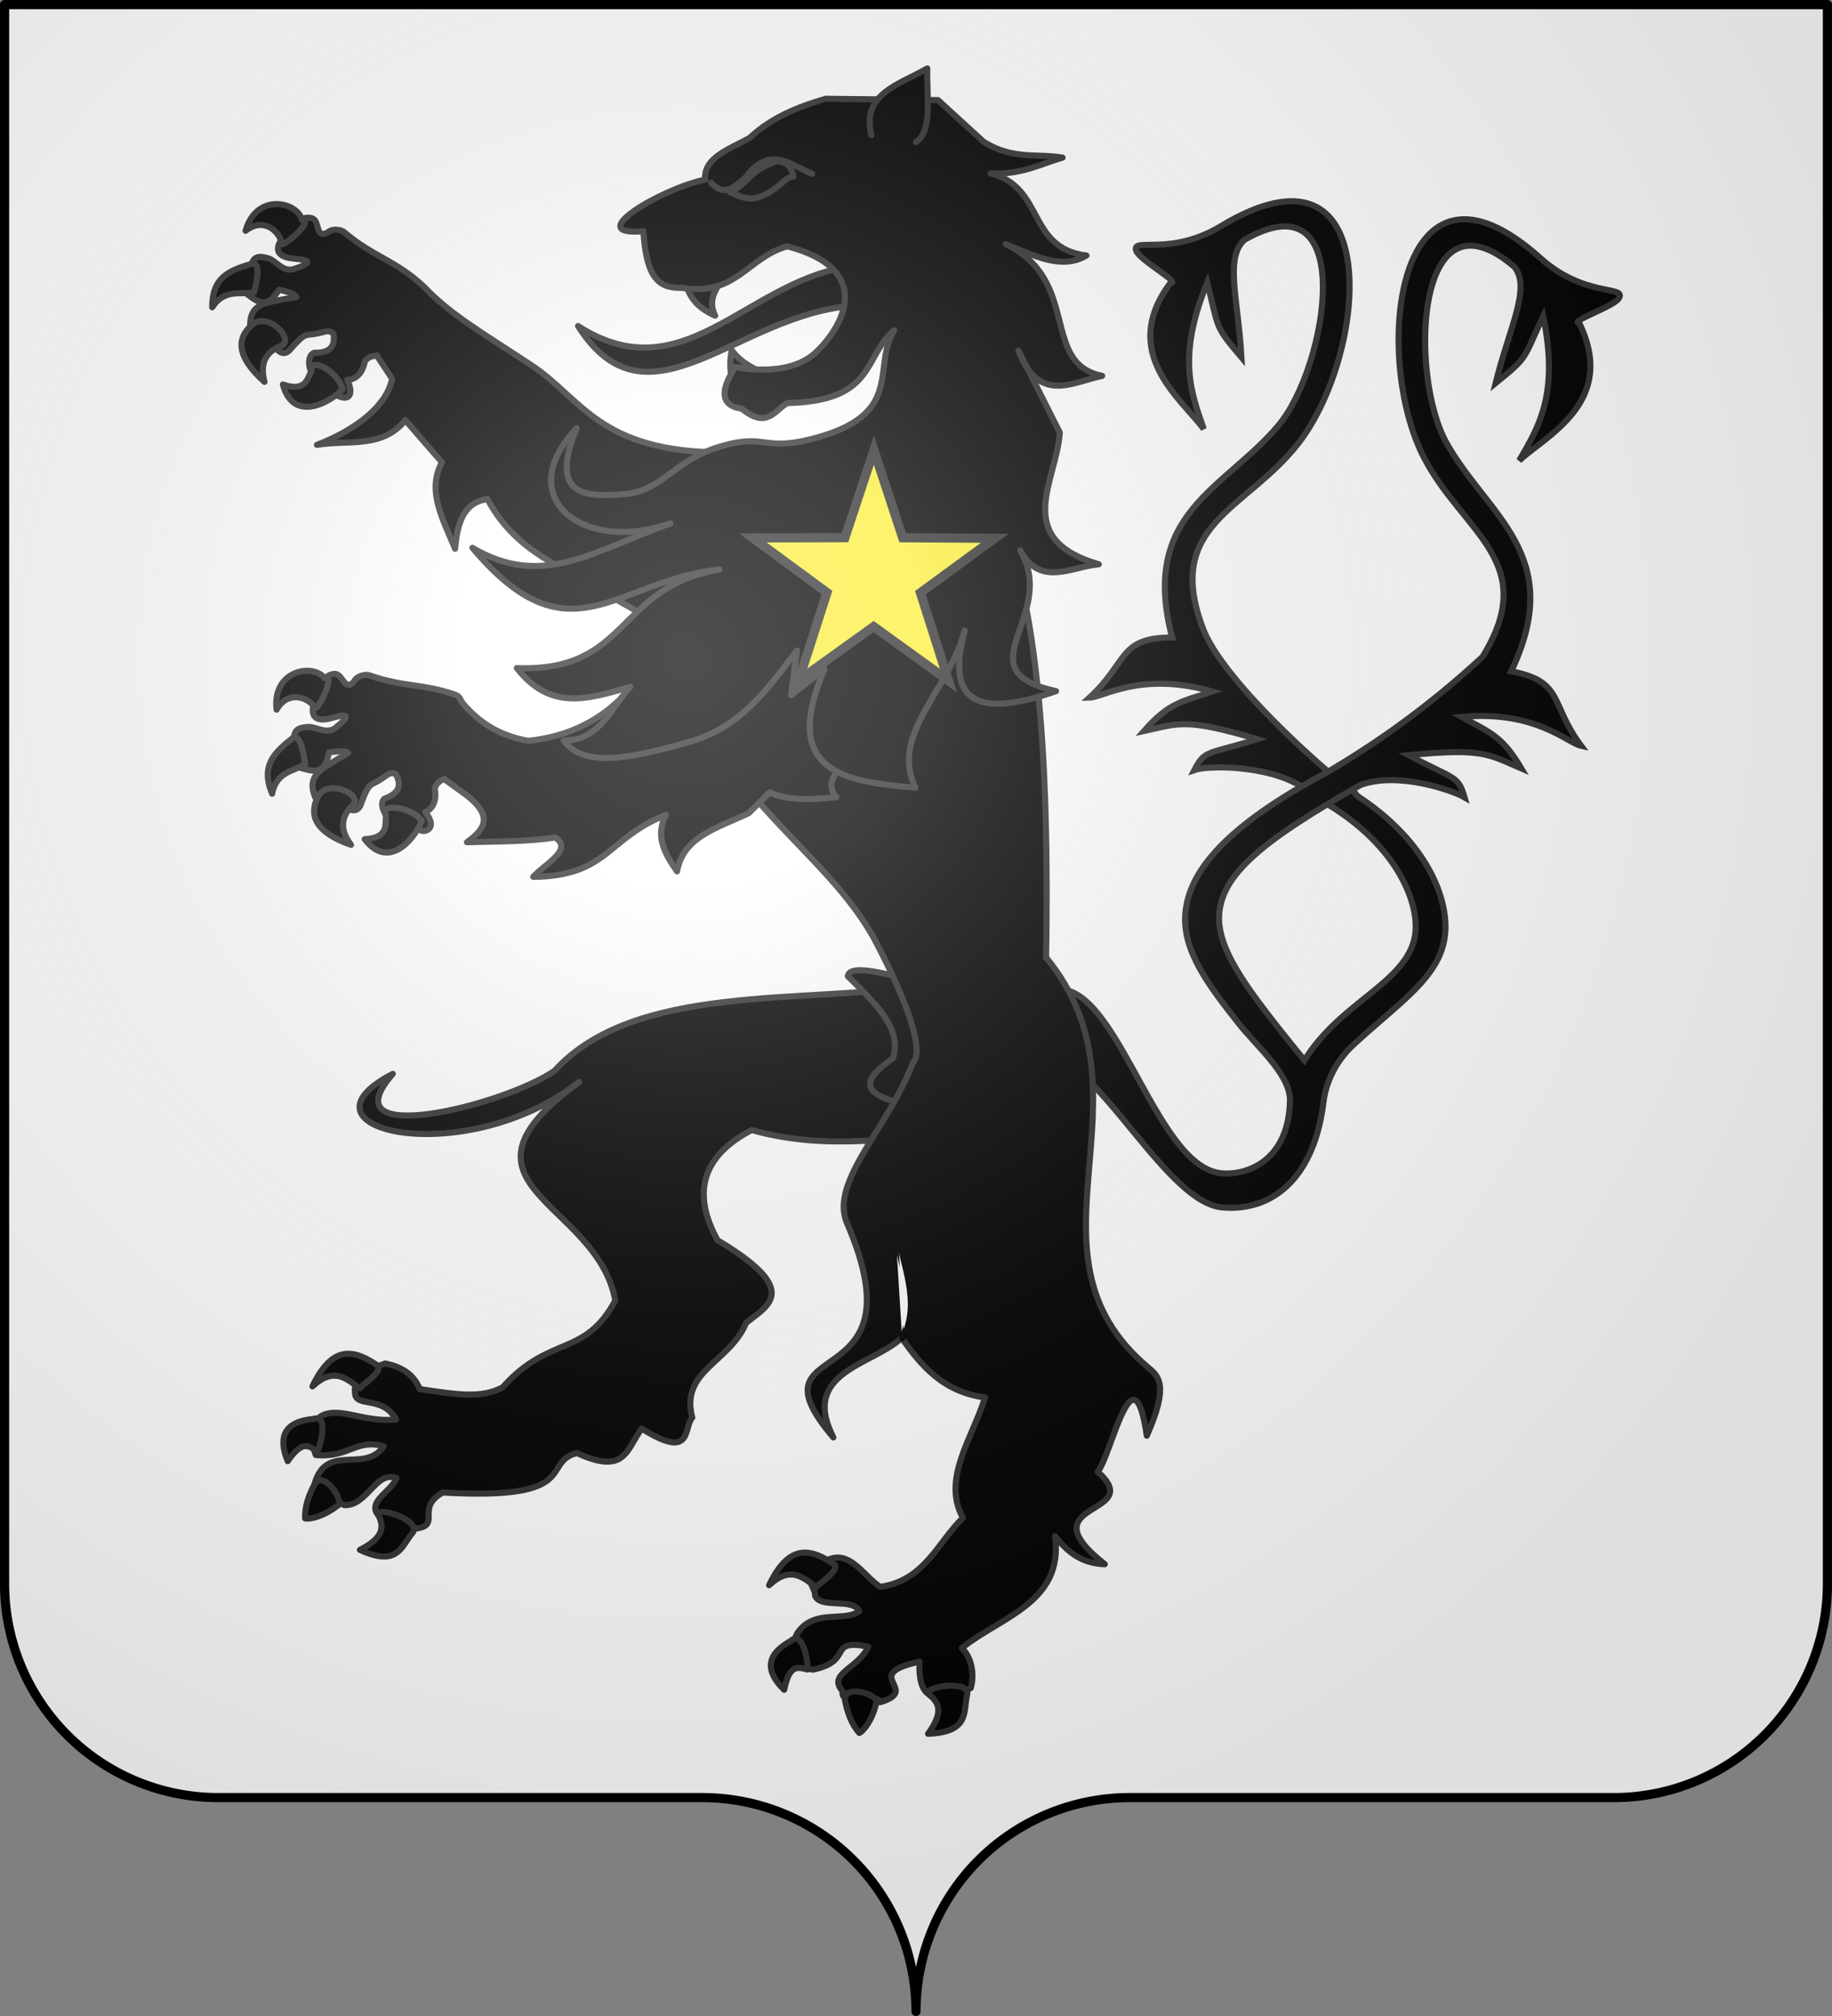
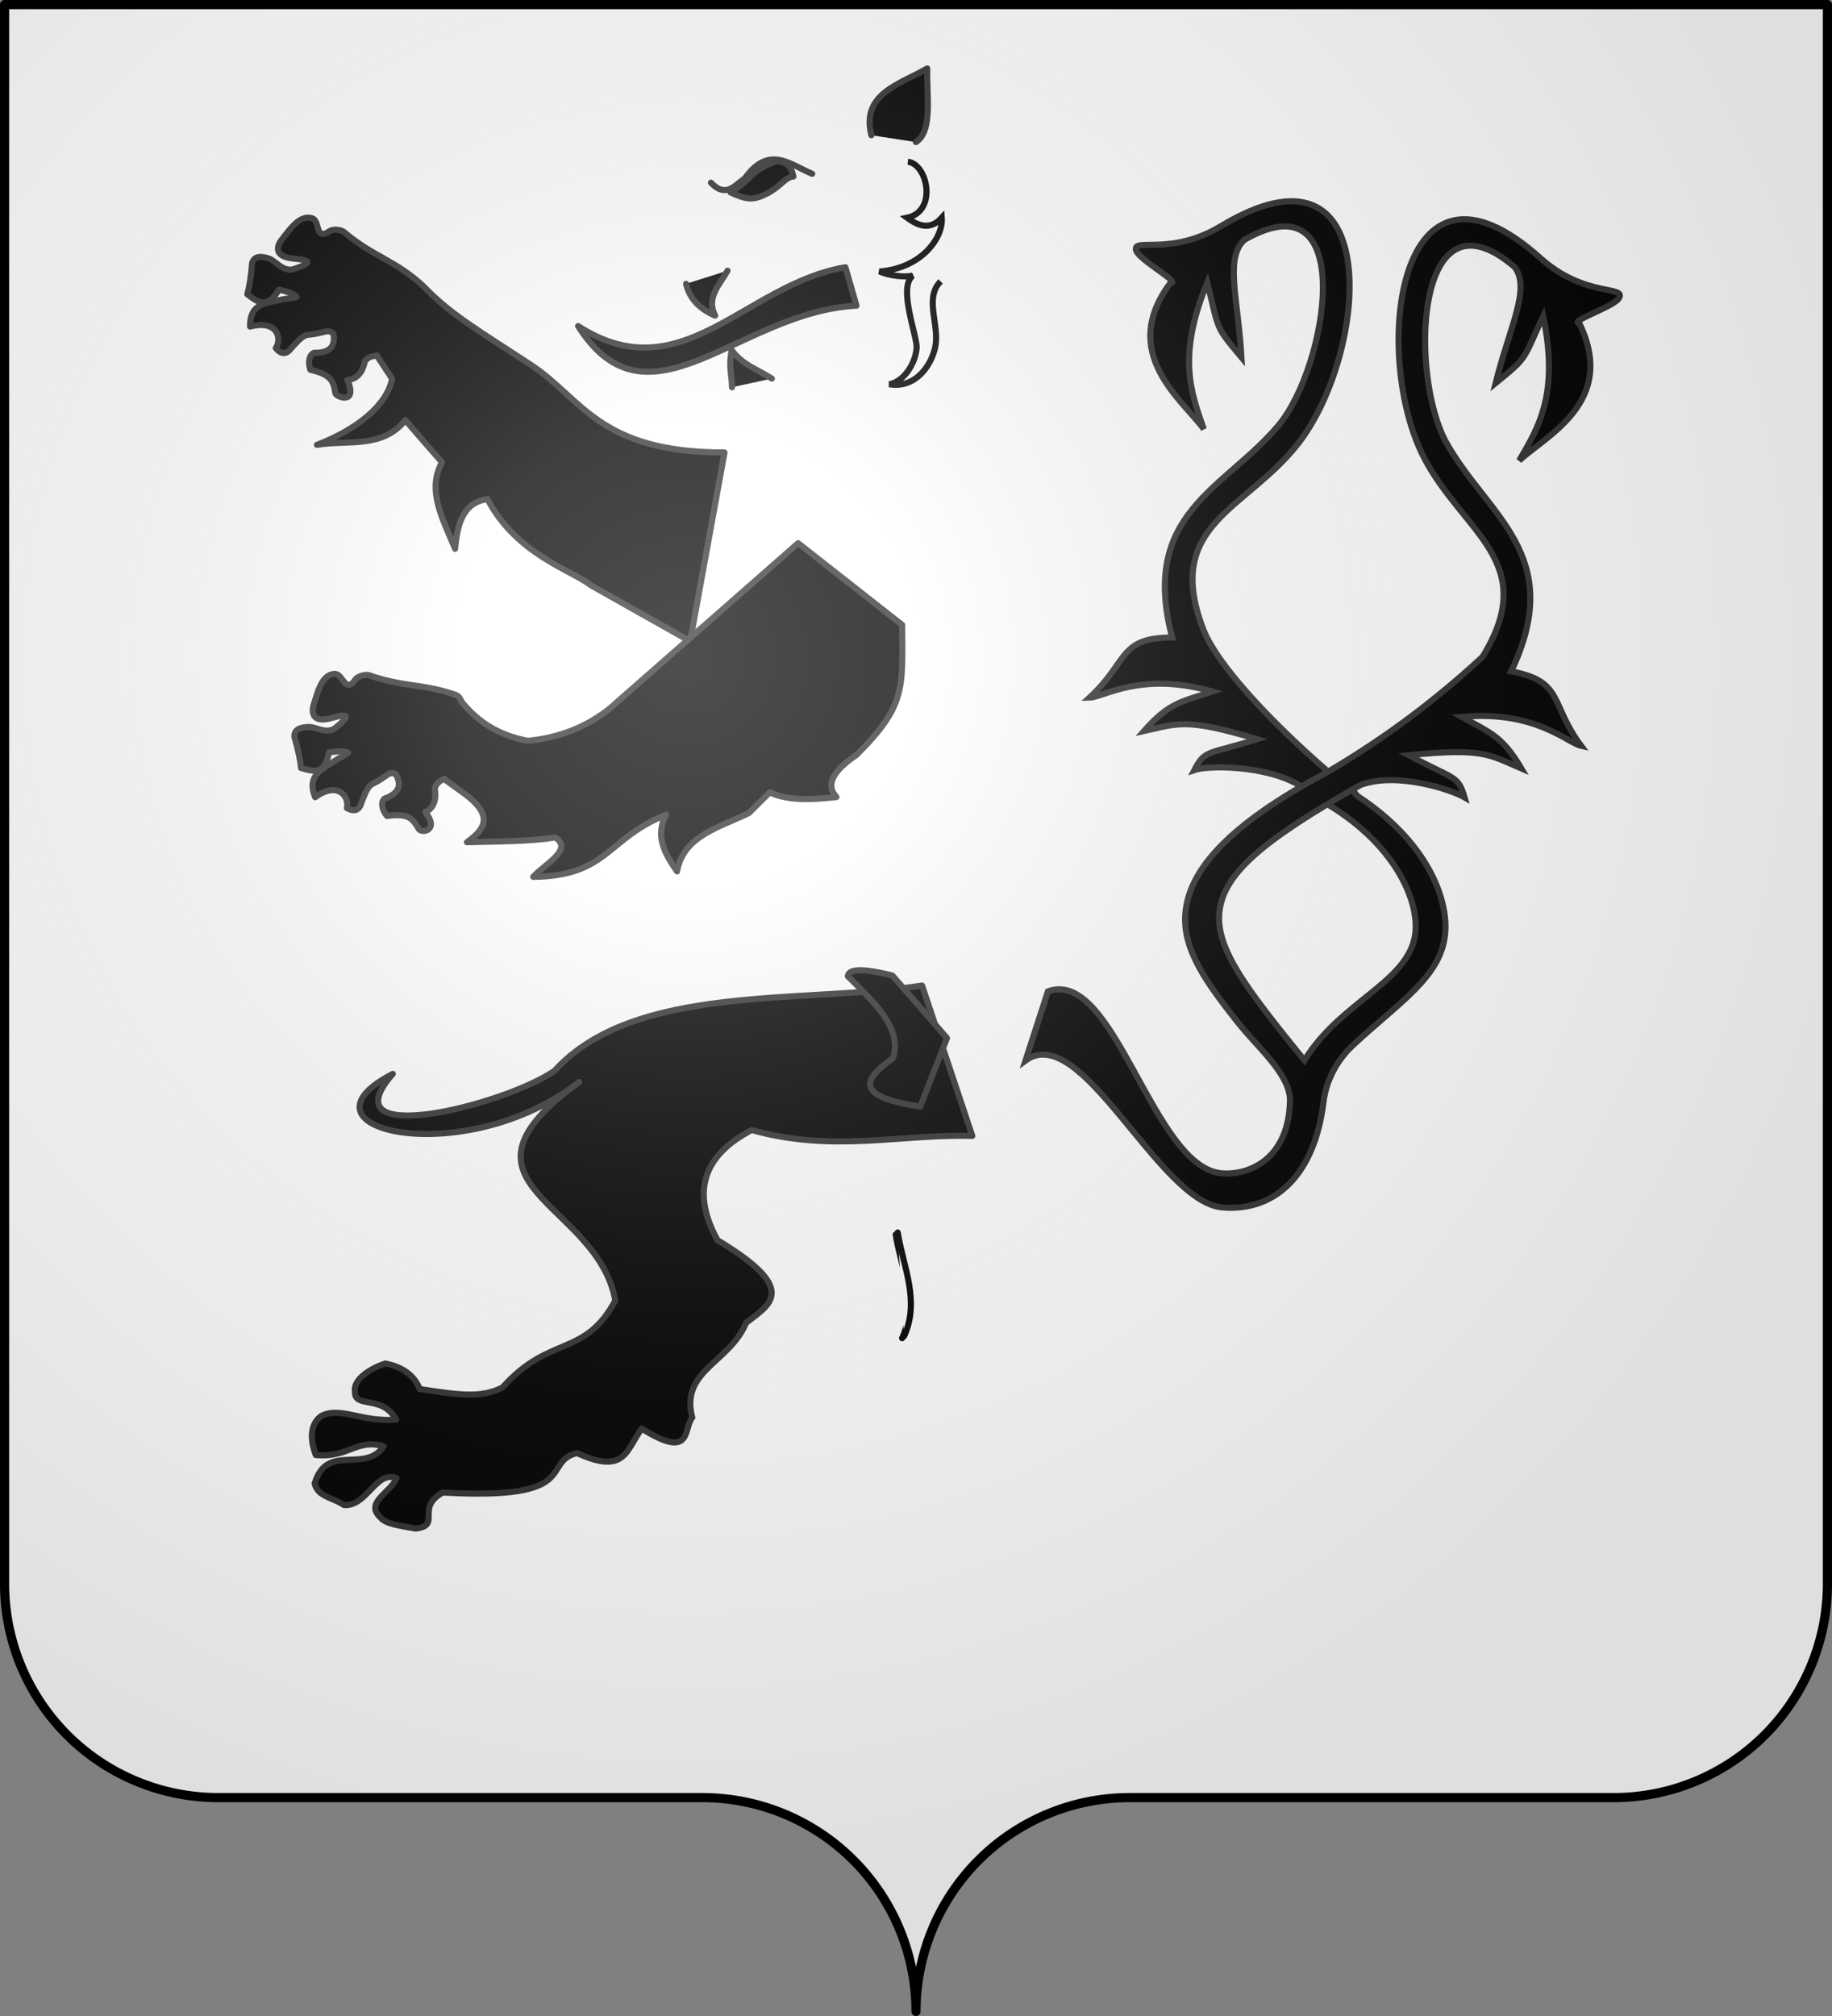
<svg xmlns="http://www.w3.org/2000/svg" xmlns:xlink="http://www.w3.org/1999/xlink" width="600" height="660" viewBox="-300 -295 600 660">
  <rect x="-300" y="-295" width="600" height="660" fill="#808080" stroke="none" />
  <defs>
    <radialGradient id="b" cx="-75" cy="-80" r="405" gradientUnits="userSpaceOnUse">
      <stop offset="0" stop-color="#fff" stop-opacity=".31" />
      <stop offset=".19" stop-color="#fff" stop-opacity=".25" />
      <stop offset=".6" stop-color="#6b6b6b" stop-opacity=".125" />
      <stop offset="1" stop-opacity=".125" />
    </radialGradient>
    <path id="a" d="M-298.5-293.5h597v517a70 70 0 0 1-70 70H70a70 70 0 0 0-70 70 70 70 0 0 0-70-70h-158.5a70 70 0 0 1-70-70z" style="stroke-linecap:round;stroke-linejoin:round" />
  </defs>
  <use xlink:href="#a" width="100%" height="100%" style="fill:#fff" />
  <path d="M256.588 161.972c-11.624-10.053-25.174-23.862-28.506-32.611-9.149-24.027 9.898-27.125 21.845-42.48 16.13-20.729 20.2-72.644-17.77-49.734-11.62 7.01-20.503 2.409-19.394 5.612.762 2.202 10.447 7.39 7.815 7.413-11.96 16.033 2.729 26.671 7.676 33.444-2.914-8.3-6.19-16.603.791-33.554 2.767 10.929 1.591 9.722 7.835 17.122-.715-13.118-3.916-22.808.697-26.921 26.169-14.994 19.18 29.038 7.744 42.573-12.37 14.64-31.806 19.988-24.322 48.543-12.391-.002-10.028 5.618-18.934 13.766 3.26-.08 11.788-6.093 28.13-1.397-6.951 2.336-9.853 2.467-15.65 9.056 7.885-1.725 9.477-3.055 25.935 1.856-11.21 3.562-11.935 2.271-14.387 7.081 3.233-1.119 16.516-1.098 24.169 3.538.444.45-.622.147-.183.56m6.415 3.66c16.482 9.863 21.383 23.268 20.15 30.282-1.89 10.74-17.129 15.085-25.322 28.463-4.088-5.028-7.617-9.414-10.508-13.324-6.12-8.279-9.38-14.423-9.04-20.007.553-9.102 9.503-16.822 32.4-29.751 8.385-3.119 20.875 1.123 23.841 2.828-1.507-5.184-2.46-4.052-12.805-9.653 17.087-1.739 18.402-.134 25.824 3.039-4.46-7.56-7.285-8.232-13.676-11.829 16.932-1.55 24.182 5.956 27.37 6.644-7.221-9.672-3.846-14.75-16.018-17.07 12.703-26.647-5.387-35.543-14.793-52.242-8.697-15.438-7.309-60 15.586-40.367 3.76 4.905-1.2 13.823-4.361 26.575 7.52-6.099 6.139-5.134 10.905-15.35 3.68 17.958-1.093 25.5-5.512 33.107 6.129-5.725 22.55-13.422 13.809-31.412-2.582-.516 7.904-3.797 9.066-5.817 1.69-2.939-7.898-.083-17.998-9.148-33.003-29.62-38.736 22.138-26.777 45.523 8.857 17.321 26.985 23.935 13.495 45.82-13.092 12.096-25.165 20.285-35.617 26.435-23.153 12.303-31.66 22.643-32.487 32.329-.731 8.564 5.406 16.556 12.036 24.99 4.38 5.572 11.709 11.595 11.946 17.587-.123 13.862-9.568 17.547-15.774 16.958-15.822-1.505-24.382-47.24-39.702-41.67l-5.146 15.863c12.853-9.399 30.487 32.492 45.206 33.65 12.509.983 21.13-8.085 23.078-24.076.62-5.088 3.131-9.704 6.773-13.096 10.643-9.912 20.175-15.604 21.126-25.55.736-7.693-3.854-20.877-20.002-31.472-.32-.245-1.257-1.532-1.257-1.532" style="display:inline;fill:#000;fill-opacity:1;fill-rule:evenodd;stroke:#313131;stroke-width:1.4;stroke-linecap:butt;stroke-linejoin:miter;stroke-miterlimit:4;stroke-dasharray:none;stroke-opacity:1" transform="matrix(1.429 0 0 1.429 -231.918 -274.026)" />
  <path d="M16.848 40.329c-.739.923-2.167 3.738 2.66 4.22 2.526.253 5.977.571-.071 2.5-2.438.428-3.772-1.895-5.469-2.5-1.309-.379-3.112-.899-3.812.938-.267 3.307-.662 5.648-1.125 7.25 2.396 1.796 4.481 3.501 7.281-1.063 1.576.445 3.417.78 4 1.688-1.145.336-2.342.352-3.219.562-3.292.79-7.56.64-7.406 6.22 6.203-1.63 7.369 2.647 5.875 4.937 1.27 1.513 2.472 1.497 3.594-.031 2.738-3.056 3.066-2.971 4.656-3.125 1.127-.11 2.186-.441 3.031-.625.884-.253 1.515.027 1.969.53.354 2.576-.511 4.388-4.438 4.313-1.075.396-1.53 2.024-.875 3.907 5.195 1.184 5.265 2.932 5.75 5.468.61.956 5.07 2.404 2.75-3.156 2.496-.144 3.604-2.274 4-4.312.772-.988 1.777-1.206 2.844-1.25l-.062.062 3.437 5.219C41.072 78.249 33.945 83.82 25 87.237c6.957-1.2 14.982.966 20.25-5.656l8.407 9.656c-3.596 6.474.271 13.158 3 19.813.52-5.708 1.833-10.645 7.437-11.375 6.6 12.619 19.044 16.158 23.656 19.718l22.782 12.844 7.875-43.25c-28.794 0-32.51-12.249-44.313-20.031-11.333-7.473-18.388-11.455-24.6-17.969-6.654-6.2-11.466-6.693-18.369-12.562-.396-.338-2.508-.951-3.654.154-2.946 1.54-1.733-2.63-3.57-3.241-2.87-.955-5.295 2.794-7.052 4.99M163.685 211.105c-27.185 4.249-65.932-.626-84.244 19.547-11.863 8.104-52.202 17.96-37.06.69-24.704 12.813 16.436 22.36 42.703 1.871-32.64 23.783 4.17 27.116 8.293 50.053-6.994 13.102-15.056 7.798-25.83 19.907-4.959 2.58-10.384 1.666-18.992.378-1.423-3.584-4.56-5.206-7.911-5.847-3.452 1.142-7.434 3.66-6.931 6.501-.088 3.896 6.275.553 9.435 6.348-7.61.676-12.917-3.096-17.165-.833-3.465 2.543-1.828 7.443-1.248 8.951 7.56.688 9.381-3.86 15.575-2.006-4.36 6.352-13.053-.89-15.841 8.542.818 3.09 3.876 3.036 6.755 4.938 5.28.28 7.29-8.015 11.986-6.195-1.186 3.266-7.384 5.571-3.683 9 1.26 1.596 4.67 1.922 8.095 2.566 6.088-.724-.22-4.665 6.223-8.267 32.191 1.88 22.343-6.908 30.737-9.035 11.167 5.096 11.256-.734 14.854-5.604 11.795 7.385 9.474-.153 11.587-2.512-2.852-10.783 8.539-12.534 12.33-21.714 5.133-4.08 12.664-7.428-6.547-18.93-5.964-10.838-3.531-19.301 7.818-25.242 18.786 5.228 33.712.898 50.568 1.347z" style="fill:#000;fill-rule:evenodd;stroke:#313131;stroke-width:1.4;stroke-linecap:round;stroke-linejoin:round;stroke-miterlimit:4;stroke-dasharray:none;stroke-opacity:1" transform="matrix(1.429 0 0 1.429 -231.918 -274.026)" />
  <path d="M146.67 208.968c5.991 5.984 12.606 11.9 10.337 18.788-6.27 4.465-9.684 8.667 6.254 11.087l6.13-15.707-12.507-14.318c-7.313-1.829-10.024-1.445-10.215.15" style="fill:#000;fill-rule:evenodd;stroke:#313131;stroke-width:1.4;stroke-linecap:round;stroke-linejoin:round;stroke-miterlimit:4;stroke-dasharray:none;stroke-opacity:1" transform="matrix(1.429 0 0 1.429 -231.918 -274.026)" />
-   <path d="M105.08 130.166c8.983 36.75 36.574 49.054 48.078 71.061 13.143 25.144 8.458 27.455 8.458 27.455-5.49 14.828-19.22 27.384-15.144 36.83 17.798 41.238-23.724 24.826-3.122 49.123-7.67-15.021 8.92-16.507 15.668-22.801 4.48 6.39 9.438 12.315 19.093 13.662-2.84 9.228-9.985 18.616-5.066 27.554-5.846 5.721-8.742 14.332-18.919 15.814-4.033-2.362-7.782-10.445-14.227-4.656-4.154 1.82-.456 5.03-.737 6.706 1.38 3.058 8.593.366 10.149 3.508-3.509 2.649-10.432-.72-14.306 5.198-1.662 3.134.176 7.929 3.698 8.203 9.53-1.976 3.046-7.117 12.647-5.27-2.28 5.123-9.534 6.142-5.833 10.262-.97 3.61 8.372.32 8.593 2.475 9.606-2.92-4.988-6.2 9.014-9.311-.14 2.04-.072 5.59 1.683 7.182 2.937.6 7.19.74 10.035-1.112.776-2.635.473-6.669-2.023-9.181 8.943-7.203 23.378-10.386 21.344-25.627 2.671 3.344 5.76 6.245 11.39 6.436-18.542-14.638 9.92-10.921-1.617-21.176 3.085-3.608 8.193-29.368 11.255-8.26 5.179-11.712 2.714-13.61.24-15.692-31.22-26.264 2.916-61.905-23.326-93.875.926-55.377-3.17-84.205-12.29-108.009z" style="fill:#000;fill-rule:evenodd;stroke:#313131;stroke-width:1.4;stroke-linecap:round;stroke-linejoin:round;stroke-miterlimit:4;stroke-dasharray:none;stroke-opacity:1" transform="matrix(1.429 0 0 1.429 -231.918 -274.026)" />
  <path d="m135.28 109.768-43.187 37.875c-4.177 3.321-10.05 6.528-18.718 7.406-7.151-1.33-11.46-4.57-14.813-8.437-.848-1.025-.641-1.562-1.687-2.063-7.434-2.642-12.025-1.747-20-4.562-.492-.173-2.7.027-3.375 1.469-2.202 2.49-2.535-1.836-4.47-1.75-3.021.134-3.955 4.477-4.812 7.156-.36 1.126-.68 4.274 4 3 2.45-.667 5.772-1.588.813 2.375-2.125 1.27-4.2-.417-6-.375-1.358.113-3.221.253-3.219 2.219.932 3.184 1.392 5.526 1.531 7.187 2.88.821 5.453 1.67 6.438-3.594 1.63-.147 3.475-.513 4.344.125-.95.723-2.07 1.178-2.813 1.688-2.793 1.914-6.855 3.313-4.719 8.469 5.212-3.738 7.859-.172 7.282 2.5 1.726.96 2.841.516 3.343-1.313 1.466-3.832 1.79-3.882 3.219-4.594 1.014-.504 1.87-1.182 2.594-1.656.735-.551 1.427-.527 2.031-.219 1.25 2.279 1.1 4.293-2.594 5.625-.862.754-.691 2.446.594 3.97 5.275-.75 5.953.835 7.313 3.03.95 1.07 4.697.023 1.437-3.906 2.28-1.026 2.546-3.423 2.188-5.469.367-1.198 1.237-1.764 2.218-2.187l-.03.094 4.343 3.125c7.676 5.522 4.448 8.659.844 11.312 6.957-.195 14.317-.125 20.218-1.094 4.223 2.783-2.24 5.987-5.03 9.032 17.148-.192 16.797-8.78 30.437-14.22-2.638 5.011-.191 9.014 2.53 12.97 1.416-8.061 9.447-10 16.438-13.344l4.782-4.75c4.479 2.014 9.847 1.658 15.312 1.062-2.799-3.053-.278-6.316 4.594-9.656 11.51-11.437 10.502-15.407 10.469-29.781z" style="fill:#000;fill-rule:evenodd;stroke:#313131;stroke-width:1.4;stroke-linecap:round;stroke-linejoin:round;stroke-miterlimit:4;stroke-dasharray:none;stroke-opacity:1" transform="matrix(1.429 0 0 1.429 -231.918 -274.026)" />
  <path d="M159.109 291.901c3.68-8.069-.188-15.856-1.47-23.74" style="fill:#fff;fill-rule:evenodd;stroke:#000;stroke-width:1.4;stroke-linecap:round;stroke-linejoin:round;stroke-miterlimit:4;stroke-dasharray:none;stroke-opacity:1" transform="matrix(1.429 0 0 1.429 -231.918 -274.026)" />
-   <path d="M16.77 64.56c3.288-1.305-2.982-8.099-6.709-4.782s-3.225 7.555 2.909 13.018c-1.176-4.486.511-6.932 3.8-8.236M30.898 74.447c-1.317-4.368-7.615-7.335-7.133-4.245-1.001 2.103-1.498 4.955-6.572 3.204 2.562 9.483 11.852 3.296 13.705 1.04M34.807 303.424c-.372-.2 5.295-3.651 4.214-5.177-5.285-3.616-10.339-5.18-15.05 4.695 4.899-4.558 7.804-1.805 10.836.482M24.933 317.869c.23.897 3.32-8.831-.785-7.462-6.635.638-8.123 4.113-5.854 9.66 3.388-4.926 4.997-3.504 6.64-2.198M29.557 330.382c1.105-.377.318-2.539-.995-4.144-1.314-1.606-3.153-2.657-4.152-.813-2.048 3.869-2.161 6.321-2.116 7.763 1.017.21 4.022-.336 7.263-2.806M46.86 336.558c2.527-2.924-8.87-6.503-7.72-4.024 1.151 2.48 1.363 5.01-4.29 7.861 8.783 4.04 9.485-.914 12.01-3.837M21.545 35.68c2.801-.084-3.048 5.337-4.522 5.614-.72-3.444-4.53-6.144-8.378-3.105 2.54-8.864 11.882-6.596 12.9-2.51M10.437 45.648c1.199.23 1.305 2.24.127 6.676-3.025.59-6.735-.97-9.575 3.398-.002-7.06 4.039-8.497 9.448-10.074M33.18 169.818c2.544-2.46-5.842-6.352-8.023-1.866s-.104 8.214 7.648 10.929c-2.796-3.7-2.168-6.605.376-9.063M49.01 173.326c-2.881-3.536-9.835-3.88-8.212-1.206-.124 2.325.503 5.152-4.855 5.466 5.981 7.791 12.213-1.469 13.067-4.26M19.62 154.245c1.197-.244 2.061 1.574 2.662 6.124-2.573 1.698-6.596 1.67-7.56 6.79-2.69-6.527.498-9.396 4.899-12.914M26.719 140.671c2.558-1.145-.785 6.096-2.043 6.914-1.977-2.91-6.528-3.955-8.929.321-1.028-9.164 8.474-10.625 10.972-7.235M139.462 348.98c-.371-.2 5.296-3.651 4.214-5.177-5.284-3.616-10.338-5.18-15.05 4.695 4.9-4.558 7.804-1.805 10.836.482M137.297 367.778c.57.732-.477-9.422-3.695-6.529-5.83 3.23-5.81 7.011-1.516 11.194 1.142-5.87 3.185-5.208 5.211-4.665M153.167 375.579c.617-.992-1.36-2.168-3.393-2.581s-4.122-.063-3.729 1.997c.86 4.292 2.324 6.263 3.271 7.35.921-.479 2.903-2.804 3.851-6.766M174.004 373.64c.916-3.754-10.86-1.746-8.706-.063 2.155 1.682 3.497 3.838-.235 8.952 9.658-.407 8.025-5.136 8.94-8.89" style="color:#000;display:inline;overflow:visible;visibility:visible;fill:#000;fill-opacity:1;fill-rule:nonzero;stroke:#313131;stroke-width:1.4;stroke-linecap:round;stroke-linejoin:round;stroke-miterlimit:4;stroke-dasharray:none;stroke-dashoffset:0;stroke-opacity:1;marker:none" transform="matrix(1.429 0 0 1.429 -231.918 -274.026)" />
  <path d="M159.573 291.432c3.679-8.069-.189-15.856-1.47-23.74" style="fill:#fff;fill-rule:evenodd;stroke:#000;stroke-width:1.4;stroke-linecap:round;stroke-linejoin:round;stroke-miterlimit:4;stroke-dasharray:none;stroke-opacity:1" transform="matrix(1.429 0 0 1.429 -231.918 -274.026)" />
  <path d="M120.125 74.041c-.028-2.818-.847-4.674-.054-8.493 2.417 3.386 6.05 4.47 9.179 6.51" style="fill:#000;fill-rule:evenodd;stroke:#313131;stroke-width:1.4;stroke-linecap:round;stroke-linejoin:round;stroke-miterlimit:4;stroke-dasharray:none;stroke-opacity:1" transform="matrix(1.429 0 0 1.429 -231.919 -274.026)" />
  <path d="M146.107 46.543c-23.127 3.951-37.483 28.776-61.26 13.48 16.124 25.426 36.794-3.27 63.807-4.678z" style="fill:#000;fill-opacity:1;fill-rule:evenodd;stroke:#313131;stroke-width:1.4;stroke-linecap:round;stroke-linejoin:round;stroke-miterlimit:4;stroke-dasharray:none;stroke-opacity:1" transform="matrix(1.429 0 0 1.429 -231.919 -274.026)" />
  <path d="M109.6 50.342c.773 3.401 3.108 5.755 6.66 7.293-2.131-4.152 1.057-7.063 2.838-10.303" style="fill:#000;fill-rule:evenodd;stroke:#313131;stroke-width:1.4;stroke-linecap:round;stroke-linejoin:round;stroke-miterlimit:4;stroke-dasharray:none;stroke-opacity:1" transform="matrix(1.429 0 0 1.429 -231.919 -274.026)" />
-   <path d="m135.024 134.354-1.363 10.218 7.672-5.92c-10.341 23.735 4.852 25.765 20.827 27.132-5.95-12.276 7.684-22.174 11.288-36-3.616 13.637-.208 21.3 20.933 13.877-21.803-4.772.703-17.092-8.2-32.237 4.613 8.49 11.703 3.737 18.009 3.174-20.154-5.853-9.602-19.232-8.949-30.185l-9.447-18.737c4.65 12.152 12.2 7.24 19.168 5.757-14.277-2.879-4.75-21.803-22.083-30.165 6.305 2.506 12.7 6.012 18.481 2.598-13.716-1.712-9.473-15.644-22.011-18.84 7.072.385 11.333-2.084 16.538-3.595-5.989-.994-11.423.568-18.107-3.625l-10.436-9.544-25.748-.31c-6.388 1.851-12.471 4.317-17.456 8.99-4.642 2.565-10.59 4.491-10.172 9.534-9.9 2.017-28.601 13.04-14.154 11.817.672 10.328 3.24 13.151 8.792 12.973 12.46 2.055 15.08-7.001 24.21-9.514 20.544 5.398 12.44 18.792 6.485 24.342-6.472 6.032-18.397 3.29-18.397 3.29q-5.61 8.542 1.489 9.598c5.812 4.74 7.493.272 10.461-1.328 20.39-.443 17.264-10.7 24.451-16.654-5.337 8.595 2.8 19.422-19.068 24.934-11.292 2.851-10.17-1.452-20.834 1.692S104.06 97.865 95.581 98.511C88 99.09 77.527 99.954 84.539 83.43 69.484 99.16 85.812 112.286 106 105.225c-18.14 6.543-29.391 14.98-45.366 5.606 22.344 26.493 32.523 7.58 56.616 4.942-23.874 4.114-20.456 23.557-46.447 22.615 7.493 9.477 15.502 7.477 26.012 4.27-3.853 3.882-6.904 12.545-15.246 12.29 4.816 6.933 17.511 3.451 28.462.43 12.459-3.438 18.484-12.666 24.994-21.024" style="fill:#000;fill-rule:evenodd;stroke:#313131;stroke-width:1.4;stroke-linecap:round;stroke-linejoin:round;stroke-miterlimit:4;stroke-dasharray:none;stroke-opacity:1" transform="matrix(1.429 0 0 1.429 -231.919 -274.026)" />
  <path d="M152.071 16.306c-2.4-9.521 6.418-11.605 12.8-15.303-.173 6.329 1.334 14.364-2.605 16.867" style="fill:#000;fill-rule:evenodd;stroke:#313131;stroke-width:1.4;stroke-linecap:round;stroke-linejoin:round;stroke-miterlimit:4;stroke-dasharray:none;stroke-opacity:1" transform="matrix(1.429 0 0 1.429 -231.919 -274.026)" />
  <path d="M115.294 27.18c3.462 3.625 5.472.566 7.8-1.027 5.537-7.741 10.401-3.072 15.407-1.01" style="fill:none;fill-rule:evenodd;stroke:#313131;stroke-width:1.4;stroke-linecap:round;stroke-linejoin:round;stroke-miterlimit:4;stroke-dasharray:none;stroke-opacity:1" transform="matrix(1.429 0 0 1.429 -231.919 -274.026)" />
  <path d="M119.777 29.402c3.053 1.417 4.841 1.874 7.34.744 4.083-1.7 5.085-4.306 7.073-4.377-.366-1.68-.9-3.264-3.724-3.534-6.285 2.101-5.749 4.265-10.69 7.167" style="fill:#000;fill-opacity:1;fill-rule:evenodd;stroke:#313131;stroke-width:1.4;stroke-linecap:round;stroke-linejoin:round;stroke-miterlimit:4;stroke-dasharray:none;stroke-opacity:1" transform="matrix(1.429 0 0 1.429 -231.919 -274.026)" />
  <path d="M160.43 22.38c4.493.476 6.859 11.351-.174 12.83 1.93 1.404 4.988 3.31 7.942 0 .374 4.556-4.615 11.584-14.272 12.306 2.195.96 5.627 1.395 7.639.96-3.5 2.679 1.084 13.98.873 16.582-.288 3.555-2.89 7.724-6.284 8.292 6.086 1.04 9.575-4.334 10.492-8.261 1.224-5.24-2.617-11.344 1.29-15.304" style="fill:none;stroke:#000;stroke-width:1.4;stroke-linecap:butt;stroke-linejoin:miter;stroke-miterlimit:4;stroke-dasharray:none;stroke-opacity:1" transform="matrix(1.429 0 0 1.429 -231.919 -274.026)" />
-   <path d="m-527.912-35.916-37.689-7.837-19.395 33.252-4.194-38.266-37.618-8.17 35.097-15.814-3.854-38.301 25.885 28.492 35.236-15.5-19.099 33.422z" style="opacity:1;fill:#fcef3c;fill-opacity:1;fill-rule:evenodd;stroke:#313131;stroke-width:3.825;stroke-linecap:butt;stroke-linejoin:miter;stroke-miterlimit:4;stroke-dasharray:none;stroke-dashoffset:0;stroke-opacity:1" transform="matrix(.716 .32 -.32 .716 377.1 122.456)" />
  <use xlink:href="#a" fill="url(#b)" />
  <use xlink:href="#a" style="fill:none;stroke:#000;stroke-width:3" />
</svg>